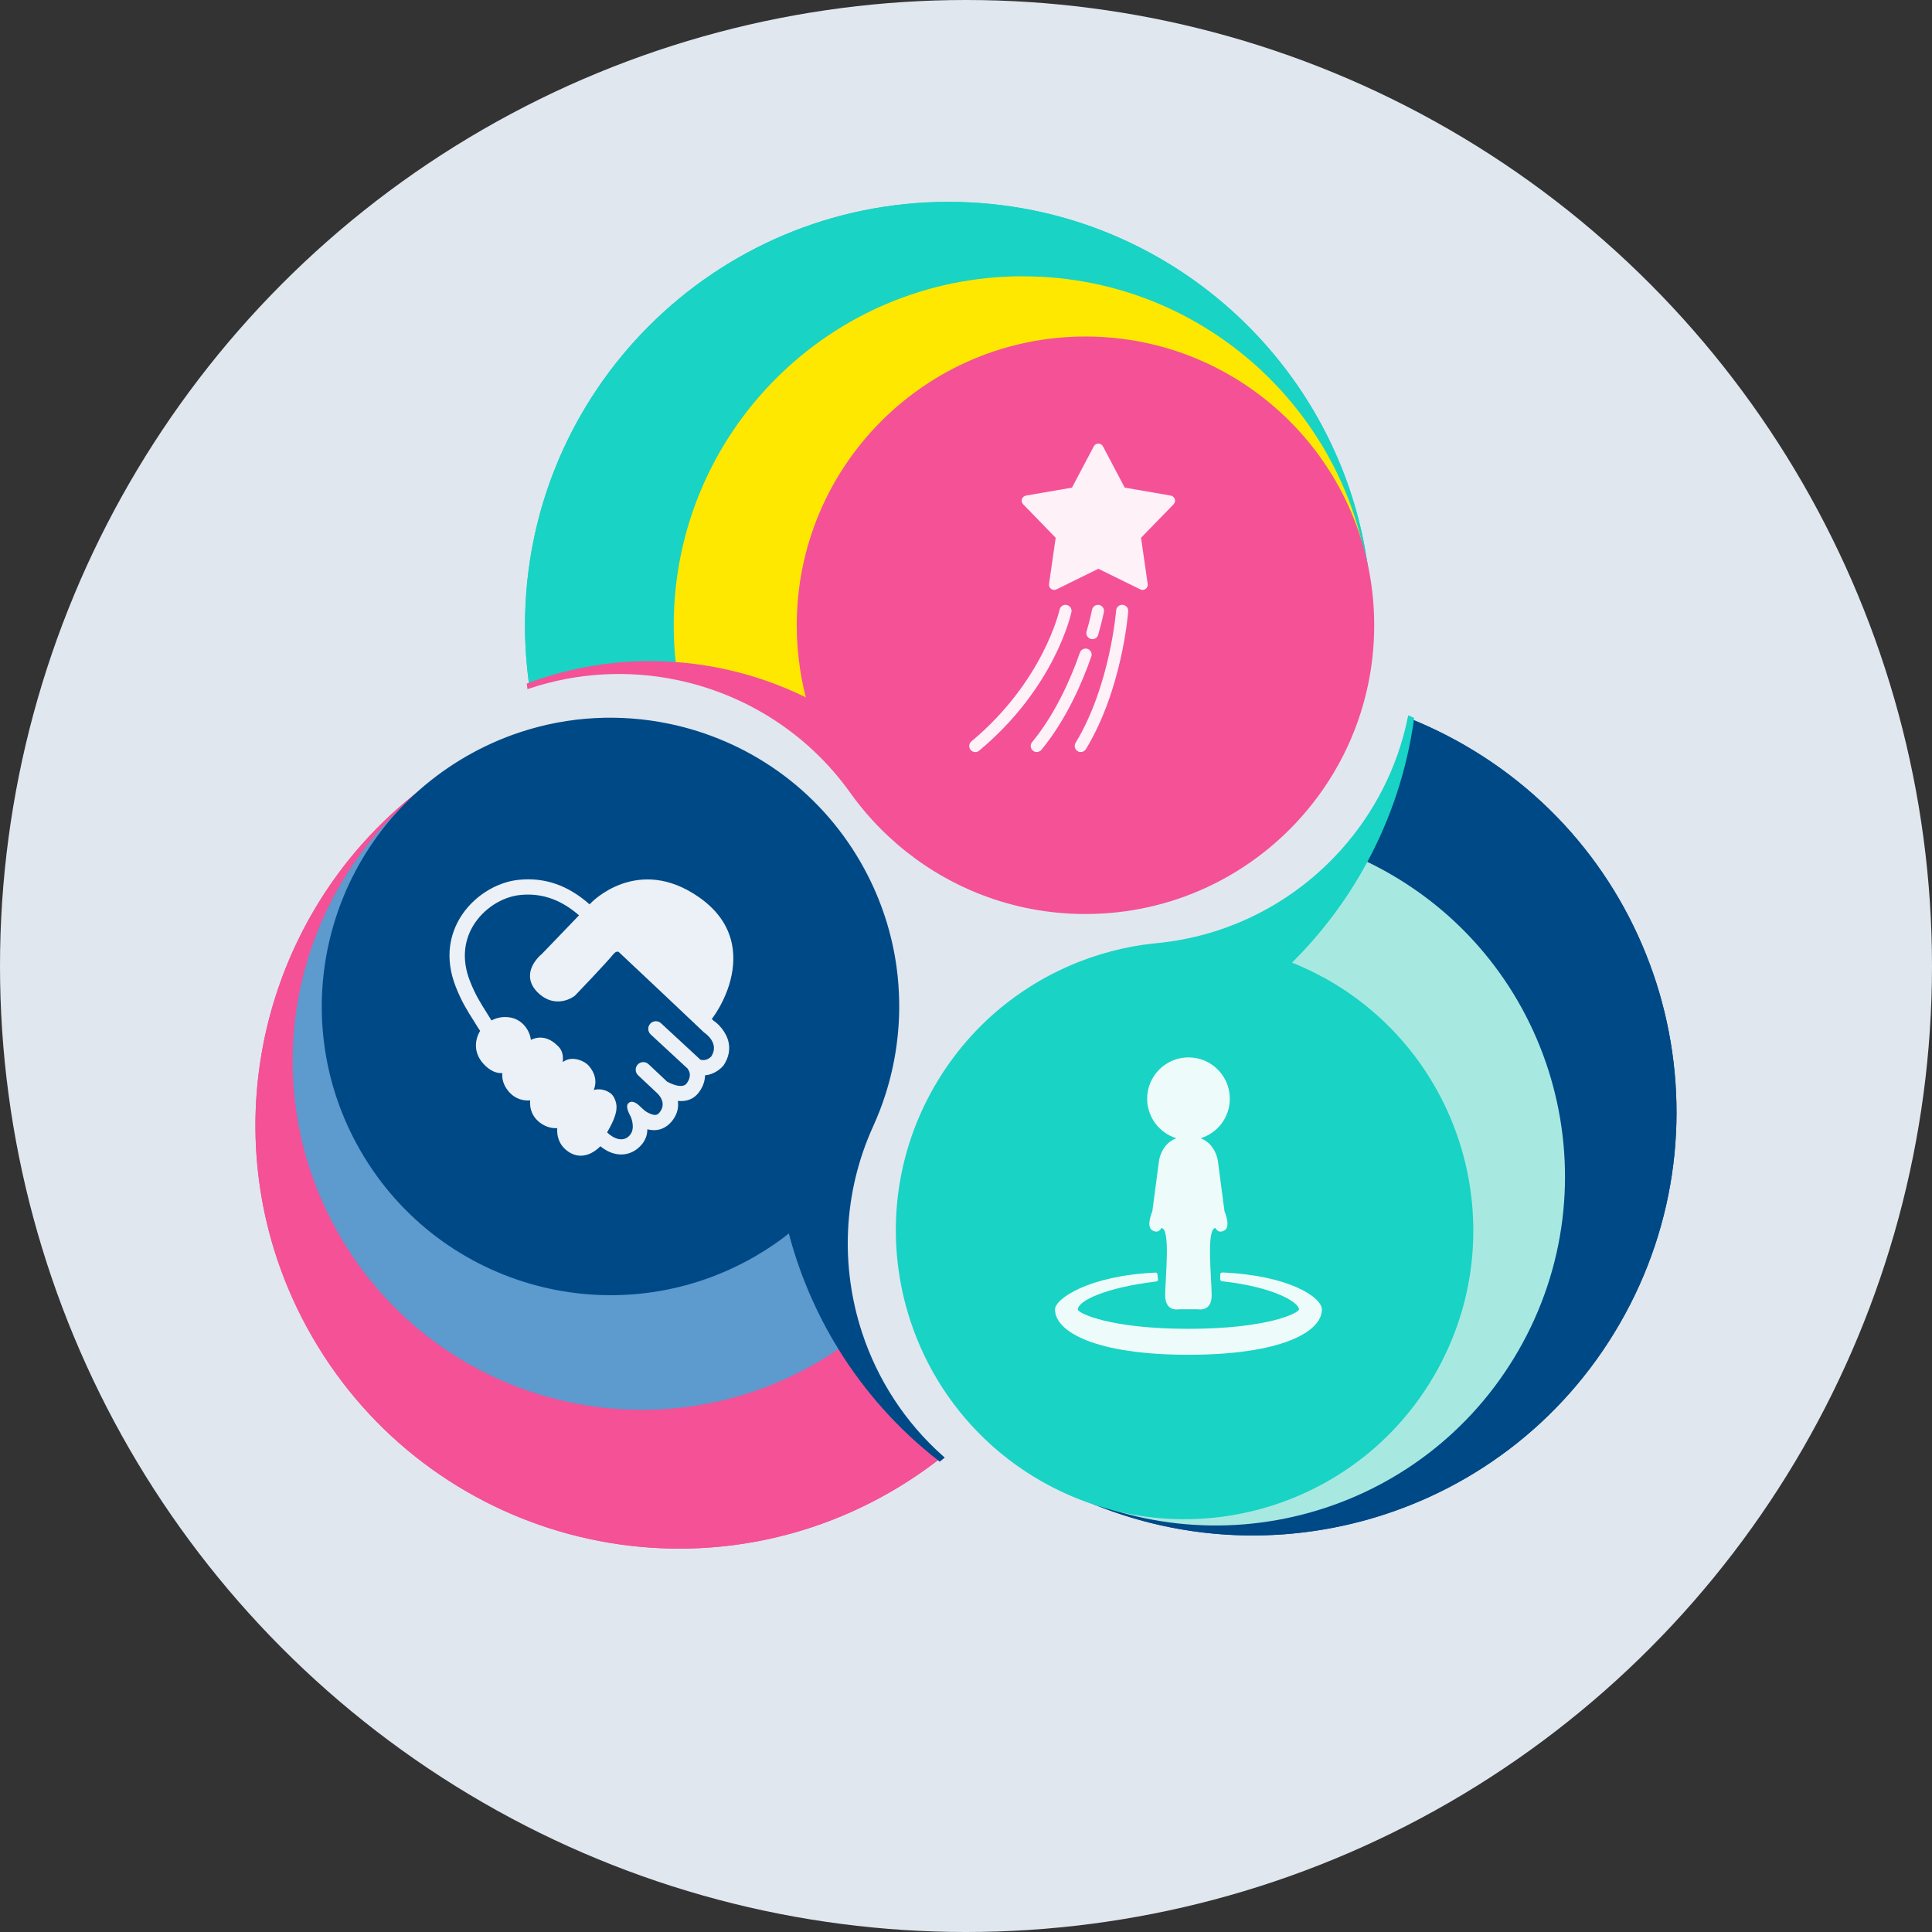
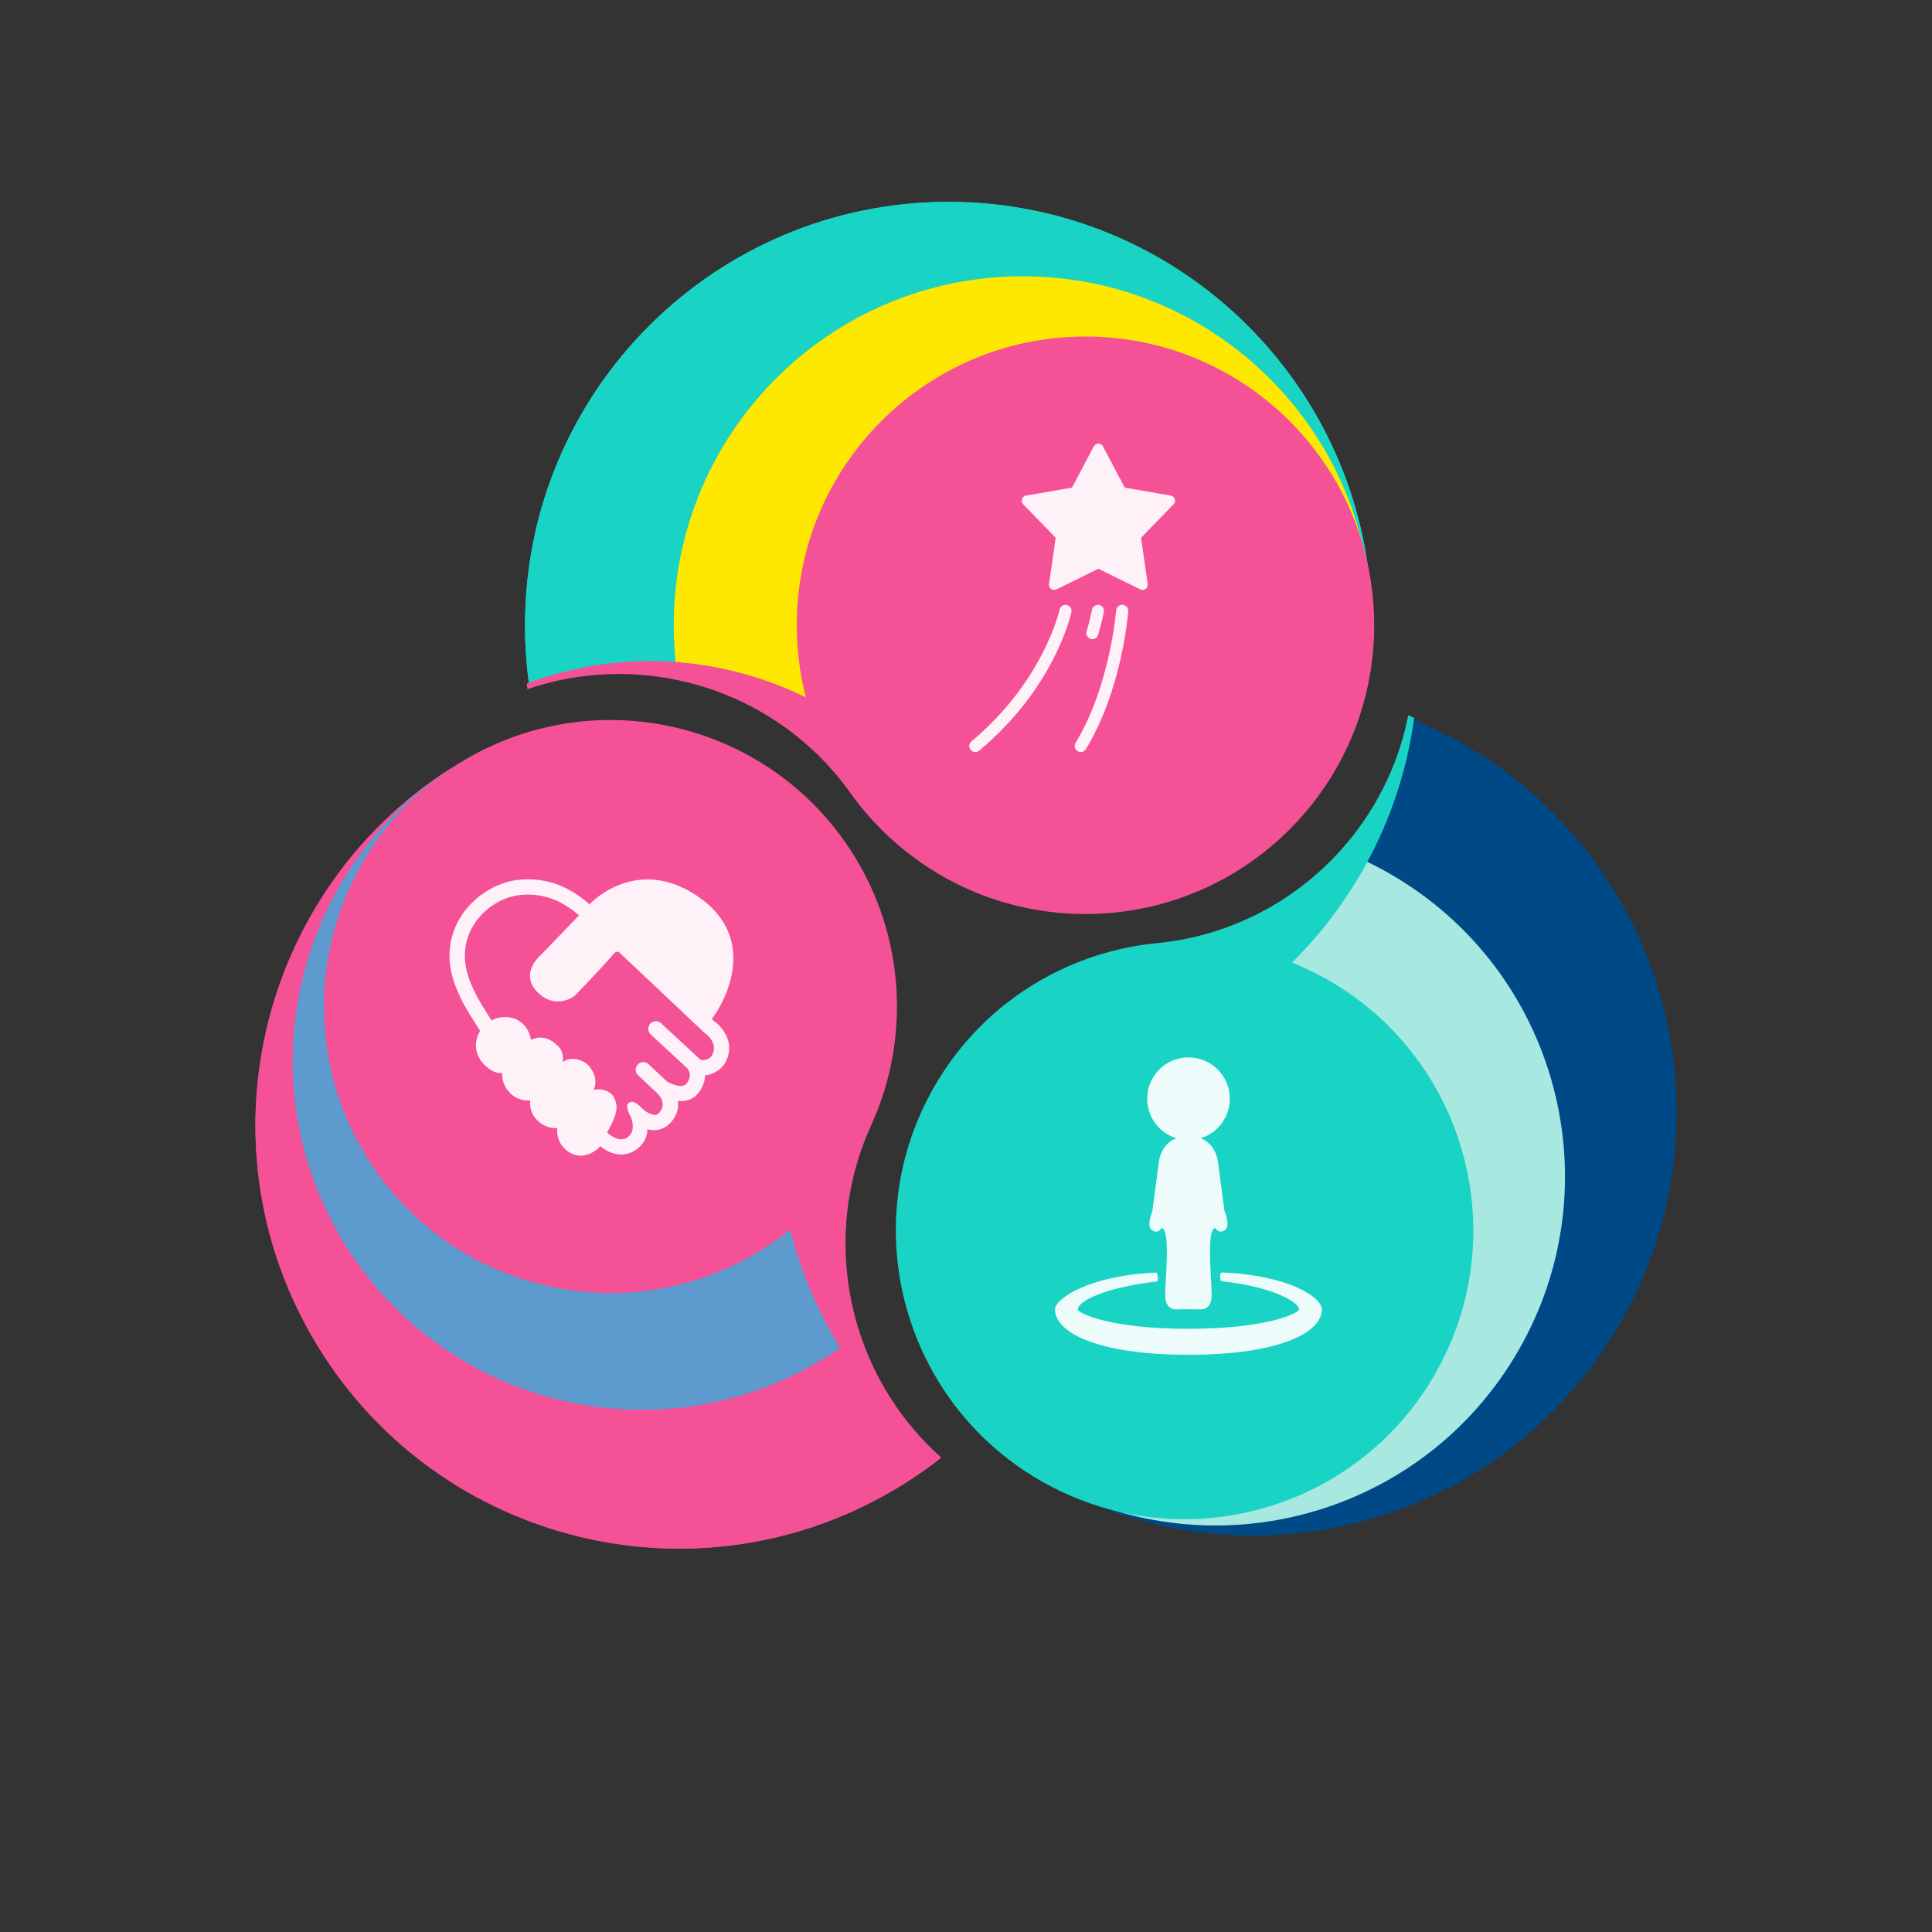
<svg xmlns="http://www.w3.org/2000/svg" id="Layer_2" data-name="Layer 2" viewBox="0 0 430 430">
  <rect x="0" y="0" width="430" height="430" fill="#333333" stroke="none" />
  <defs>
    <style>
      .cls-1 {
        fill: #a7e9e1;
      }

      .cls-1, .cls-2, .cls-3, .cls-4, .cls-5, .cls-6, .cls-7, .cls-8, .cls-9 {
        stroke-width: 0px;
      }

      .cls-10 {
        stroke: #19d3c5;
      }

      .cls-10, .cls-5 {
        fill: #19d3c5;
      }

      .cls-10, .cls-11, .cls-12 {
        stroke-miterlimit: 10;
      }

      .cls-2, .cls-13 {
        opacity: .92;
      }

      .cls-2, .cls-7 {
        fill: #fff;
      }

      .cls-3 {
        fill: #5d9ace;
      }

      .cls-4, .cls-11 {
        fill: #004987;
      }

      .cls-11 {
        stroke: #004987;
      }

      .cls-6, .cls-12 {
        fill: #f45197;
      }

      .cls-8 {
        fill: #e0e7ef;
      }

      .cls-9 {
        fill: #ffe800;
      }

      .cls-12 {
        stroke: #f45197;
      }
    </style>
  </defs>
  <g id="Layer_1-2" data-name="Layer 1">
    <g>
-       <circle class="cls-8" cx="215" cy="215" r="215" />
      <g>
        <g>
          <g>
            <path class="cls-4" d="M257.51,210.43c-2.53.25-5.05.65-7.54,1.19-6.67,1.47-13.09,4-19,7.52-2.25,1.34-4.42,2.82-6.51,4.44-5.87,4.57-11.03,10.24-15.14,16.93-.3.5-.6,1-.9,1.5-9.45,16.36-10.81,35.17-5.34,51.81,3.44,10.46,9.58,20.06,18.11,27.66,2.8,2.49,5.85,4.77,9.15,6.78.47.28.94.57,1.41.84.33.19.67.38,1,.56,44.93,25.22,101.91,9.68,127.74-35.06,26.03-45.08,10.58-102.72-34.5-128.74-3.86-2.23-7.81-4.15-11.82-5.78-.06-.03-.13-.05-.19-.08-.07-.03-.15-.06-.22-.09-2.31,11.19-7.56,21.31-14.9,29.52-10.39,11.62-24.97,19.41-41.37,20.98Z" />
            <path class="cls-4" d="M309.46,194.54c37.16,21.45,49.89,68.97,28.44,106.13-21.18,36.68-67.76,49.56-104.7,29.24-.48-.26-.96-.53-1.44-.8,45.08,26.03,102.72,10.58,128.74-34.5,26.03-45.08,10.58-102.72-34.5-128.74-3.86-2.23-7.81-4.15-11.82-5.78-1.57,11.27-5.13,21.89-10.32,31.52,1.89.9,3.75,1.87,5.59,2.93Z" />
            <path class="cls-1" d="M286.66,214.42c3.01,1.17,5.98,2.58,8.86,4.25,30.5,17.61,40.94,56.6,23.34,87.1-17.33,30.02-55.39,40.61-85.66,24.14,36.94,20.32,83.52,7.44,104.7-29.24,21.45-37.16,8.72-84.68-28.44-106.13-1.84-1.06-3.7-2.04-5.59-2.93-4.56,8.47-10.38,16.16-17.21,22.82Z" />
            <path class="cls-10" d="M295.53,218.67c-2.89-1.67-5.85-3.08-8.86-4.25,6.83-6.66,12.65-14.35,17.21-22.82,5.19-9.62,8.75-20.25,10.32-31.52-.06-.03-.13-.05-.19-.08-.07-.03-.15-.06-.22-.09-2.31,11.19-7.56,21.31-14.9,29.52-10.39,11.62-24.97,19.41-41.37,20.98.51-.05,1.02-.09,1.53-.13-3.06.22-6.09.66-9.07,1.32-6.67,1.47-13.09,4-19,7.52-2.25,1.34-4.42,2.82-6.51,4.44-5.87,4.57-11.03,10.24-15.14,16.93-.3.5-.6,1-.9,1.5-9.45,16.36-10.81,35.17-5.34,51.81,3.44,10.46,9.58,20.06,18.11,27.66,2.8,2.49,5.85,4.77,9.15,6.78.47.28.94.57,1.41.84.48.28.96.54,1.44.8,30.27,16.47,68.33,5.88,85.66-24.14,17.61-30.5,7.16-69.49-23.34-87.1Z" />
          </g>
          <g class="cls-13">
            <path class="cls-7" d="M272.02,283.22c-.12,0-.23.04-.31.12-.08.08-.13.19-.13.31v1.1c.02.21.18.39.39.41,11.96,1.34,17.15,4.81,17.15,6.28-.2.89-7.25,4.31-24.62,4.31s-24.42-3.42-24.62-4.27c0-1.93,6.11-4.91,17.48-6.26.23-.03.4-.23.37-.47l-.12-1.13c-.02-.22-.22-.42-.44-.38-14.84.68-22.36,5.81-22.36,8.21,0,5.02,9.18,10.08,29.7,10.08s29.7-5.06,29.7-10.08c0-2.69-7.25-7.6-22.17-8.24Z" />
            <path class="cls-7" d="M261.79,253.34c-3.41,1.29-3.84,5.06-3.84,5.06l-1.48,11.21s-1.48,3.38,0,4.23,2.01-.53,2.01-.53c2.12.11.85,11.21.85,14.99s3.07,3.1,3.07,3.1h4.21s3.07.68,3.07-3.1-1.27-14.88.85-14.99c0,0,.53,1.38,2.01.53,1.48-.85,0-4.23,0-4.23l-1.48-11.21s-.44-3.77-3.84-5.06c3.76-1.15,6.5-4.66,6.5-8.8,0-5.08-4.12-9.2-9.2-9.2s-9.2,4.12-9.2,9.2c0,4.14,2.74,7.64,6.5,8.8Z" />
          </g>
        </g>
        <g>
          <g>
            <path class="cls-5" d="M190.02,176.13c1.49,2.09,2.75,4.14,4.48,6.03,4.6,5.04,10.01,9.34,16.01,12.7,2.28,1.28,4.65,2.42,7.1,3.41,6.89,2.8,14.38,4.43,22.23,4.64.58.02,1.17.02,1.75.02,18.89,0,35.87-8.22,47.54-21.28,7.34-8.21,12.59-18.32,14.9-29.52.76-3.67,1.2-7.45,1.3-11.32.01-.55.02-1.1.02-1.65h0c0-.54,0-1.08-.02-1.61-.86-51.31-42.72-92.63-94.23-92.63-52.05,0-94.25,42.2-94.25,94.25,0,4.46.31,8.84.91,13.13,0,.07.02.13.03.2.01.08.02.16.03.24,10.85-3.59,22.23-4.11,33.01-1.86,15.15,3.17,29.11,11.81,38.66,25.07.05.07.11.15.16.22" />
            <path class="cls-5" d="M211.1,44.94c-52.05,0-94.25,42.2-94.25,94.25,0,4.46.31,8.84.91,13.13,0,.07.02.13.03.2,10.64-3.96,21.77-5.44,32.66-4.63-.09-.79-.17-1.59-.23-2.39-.17-2.08-.26-4.18-.26-6.31,0-42.91,34.79-77.69,77.7-77.69,42.91,0,77.69,34.79,77.69,77.69,0-52.05-42.2-94.25-94.25-94.25Z" />
            <path class="cls-9" d="M227.65,61.49c-42.91,0-77.69,34.79-77.7,77.69,0,2.12.09,4.23.26,6.31.06.8.14,1.6.23,2.39,10.33.76,20.44,3.59,29.68,8.3-.65-2.35-1.17-4.75-1.54-7.19-.49-3.2-.75-6.47-.75-9.8,0-35.21,28.55-63.76,63.76-63.76,35.21,0,63.76,28.55,63.76,63.76,0-42.91-34.79-77.69-77.69-77.69Z" />
            <path class="cls-12" d="M189.66,176.18c1.49,2.09,3.11,4.09,4.84,5.98,4.6,5.04,10.01,9.34,16.01,12.7,2.28,1.28,4.65,2.42,7.1,3.41,6.89,2.8,14.38,4.43,22.23,4.64.58.02,1.17.02,1.75.02,18.89,0,35.87-8.22,47.54-21.28,7.34-8.21,12.59-18.32,14.9-29.52.76-3.67,1.2-7.45,1.3-11.32.01-.55.02-1.1.02-1.65,0-35.21-28.55-63.76-63.76-63.76-35.21,0-63.76,28.55-63.76,63.76,0,3.33.26,6.61.75,9.8.38,2.45.9,4.85,1.54,7.19-9.24-4.71-19.35-7.53-29.68-8.3-10.88-.8-22.01.67-32.66,4.63.01.08.02.16.03.24,10.85-3.59,22.23-4.11,33.01-1.86,15.24,3.18,29.26,11.9,38.82,25.29Z" />
          </g>
          <g class="cls-13">
            <g>
              <path class="cls-7" d="M217.06,167.38c-.39,0-.77-.16-1.03-.48-.48-.57-.4-1.42.17-1.89,16.05-13.38,19.6-29.17,19.63-29.33.16-.73.87-1.19,1.6-1.03.73.16,1.19.87,1.03,1.6-.15.68-3.78,16.87-20.54,30.83-.25.21-.56.31-.86.31Z" />
              <path class="cls-7" d="M240.54,167.38c-.24,0-.48-.06-.7-.2-.63-.39-.84-1.21-.45-1.85,7.69-12.66,9.01-29.32,9.03-29.48.06-.74.7-1.29,1.44-1.24.74.06,1.3.7,1.24,1.44-.05.71-1.38,17.45-9.41,30.68-.25.42-.7.65-1.15.65Z" />
-               <path class="cls-7" d="M230.74,167.38c-.3,0-.6-.1-.85-.31-.57-.47-.66-1.32-.18-1.89,5.29-6.43,8.71-14.39,10.64-19.93.24-.7,1.01-1.07,1.71-.83.7.24,1.07,1.01.83,1.71-2,5.75-5.56,14.02-11.1,20.75-.27.32-.65.49-1.04.49Z" />
              <path class="cls-7" d="M243.13,142.25c-.12,0-.25-.02-.37-.05-.71-.2-1.13-.95-.92-1.66.84-2.92,1.21-4.82,1.21-4.83.14-.73.85-1.2,1.58-1.06.73.14,1.2.85,1.06,1.58-.02.08-.4,2.02-1.27,5.06-.17.59-.71.97-1.29.97Z" />
            </g>
            <path class="cls-7" d="M238.59,108.53l4.85-9.19c.43-.82,1.61-.82,2.04,0l4.85,9.19,10.24,1.77c.91.16,1.28,1.27.63,1.94l-7.24,7.45,1.48,10.29c.13.92-.82,1.61-1.65,1.2l-9.33-4.59-9.33,4.59c-.83.41-1.78-.28-1.65-1.2l1.48-10.29-7.24-7.45c-.65-.66-.28-1.78.63-1.94l10.24-1.77Z" />
          </g>
        </g>
        <g>
          <path class="cls-6" d="M102.36,169.77c-43.82,26.46-58.58,83.24-32.87,127.77,26.03,45.08,83.67,60.52,128.74,34.5,3.86-2.23,7.5-4.69,10.92-7.35.05-.04.11-.08.16-.13.06-.05.13-.1.19-.15-8.54-7.6-14.68-17.2-18.11-27.66-4.86-14.8-4.32-31.31,2.5-46.29,1.06-2.33,1.98-4.72,2.75-7.15,2.07-6.51,3.08-13.34,2.99-20.22-.04-2.62-.23-5.24-.59-7.85-1.02-7.37-3.35-14.67-7.09-21.58-.28-.51-.56-1.02-.85-1.53-9.45-16.36-25.05-26.95-42.2-30.53-10.78-2.25-22.16-1.74-33.01,1.86-4.06,1.34-8.04,3.12-11.89,5.34-.14.08-.38.23-.52.31-.3.18-.81.48-1.11.67Z" />
          <path class="cls-6" d="M198.23,332.03c3.86-2.23,7.5-4.69,10.92-7.35-8.97-6.99-16.39-15.39-22.13-24.69-1.72,1.19-3.5,2.31-5.33,3.37-37.16,21.45-84.68,8.72-106.13-28.44-21.18-36.68-9.04-83.46,27.02-105.29.47-.29.94-.57,1.41-.84-45.08,26.03-60.52,83.67-34.5,128.74,26.03,45.08,83.67,60.52,128.74,34.5Z" />
          <path class="cls-3" d="M175.86,273.68c-2.52,2.02-5.23,3.88-8.11,5.55-30.5,17.61-69.49,7.16-87.1-23.34-17.33-30.02-7.48-68.27,21.92-86.25-36.06,21.83-48.2,68.61-27.02,105.29,21.45,37.16,68.97,49.89,106.13,28.44,1.84-1.06,3.62-2.19,5.33-3.37-5.05-8.19-8.8-17.07-11.16-26.31Z" />
-           <path class="cls-11" d="M175.86,273.68c2.36,9.24,6.11,18.13,11.16,26.31,5.74,9.3,13.16,17.7,22.13,24.69.05-.04.11-.08.16-.13.06-.05.13-.1.19-.15-8.54-7.6-14.68-17.2-18.11-27.66-4.86-14.8-4.32-31.31,2.5-46.29,1.06-2.33,1.98-4.72,2.75-7.15,2.07-6.51,3.08-13.34,2.99-20.22-.04-2.62-.23-5.24-.59-7.85-1.02-7.37-3.35-14.67-7.09-21.58-.28-.51-.56-1.02-.85-1.53-9.45-16.36-25.05-26.95-42.2-30.53-10.78-2.25-22.16-1.74-33.01,1.86-4.06,1.34-8.04,3.12-11.89,5.34-.48.28-.95.56-1.41.84-29.4,17.98-39.25,56.24-21.92,86.25,17.61,30.5,56.6,40.94,87.1,23.34,2.89-1.67,5.59-3.53,8.11-5.55Z" />
          <path class="cls-2" d="M158.81,227.17h0s-.39-.38-.39-.38c2.33-3.08,5.5-9.23,4.66-15.63-.6-4.54-3.11-8.38-7.45-11.43-13.71-9.62-24,1.13-24.1,1.23l-.31.32c-4.82-4.26-9.98-6.05-15.77-5.46-5.13.52-10.26,3.84-13.05,8.46-1.96,3.24-3.7,8.56-.89,15.53,1.29,3.2,2.29,4.8,4.12,7.7l.81,1.3c.12.2.26.41.42.63-1.14,1.89-1.57,4.73.67,7.25,1.56,1.76,3.09,2.22,4.28,2.15-.12,1.16.15,2.64,1.43,4.12,1.5,1.74,3.37,2.07,4.75,1.95-.15,1.98.56,3.67,2.06,4.86,1.5,1.18,2.96,1.38,3.97,1.32-.12,1.58.31,3.73,2.42,5.2.89.62,1.84.93,2.81.93,1.48,0,2.99-.71,4.38-2.1,3,2.49,6.65,2.47,9.08-.25.91-1.02,1.37-2.22,1.37-3.53,2.58.66,4.29-.46,5.31-1.62,1.22-1.39,1.72-3.01,1.48-4.69,1.98.2,3.57-.44,4.65-1.87,1.07-1.42,1.38-2.76,1.4-3.83,1.8-.16,3.28-1.2,4.13-2.22,1.09-1.66,1.47-3.38,1.11-5.11-.49-2.34-2.33-4.19-3.36-4.83ZM140.35,248.46s1.19,2.56-.14,4.16c-1.41,1.69-3.54.91-5.09-.59,1.73-2.97,2.48-5.08,1.91-6.85-.37-1.15-.82-1.85-2.07-2.38-1-.42-1.95-.43-2.8-.22.72-1.84.34-3.72-1.14-5.4-.95-1.08-3.36-2.05-5.12-1.18-.23.12-.45.24-.66.36.19-1.34-.05-2.79-1.39-3.85-1.19-1.11-2.47-1.63-3.82-1.57-.71.04-1.34.24-1.88.5-.05-.5-.18-1.02-.4-1.53-.76-1.81-2.27-3.09-4.06-3.43-1.87-.35-3.34.12-4.3.64-.02-.03-.04-.07-.06-.1l-.82-1.31c-1.77-2.82-2.66-4.24-3.84-7.16-2.29-5.67-.91-9.94.64-12.52,2.26-3.74,6.38-6.43,10.49-6.84.57-.06,1.13-.09,1.67-.09,4.09,0,7.83,1.51,11.4,4.62l-8.25,8.58c-.1.08-2.46,1.95-2.65,4.56-.1,1.4.43,2.71,1.57,3.89,3.21,3.33,6.84,2.07,8.42.85.28-.29,6.81-7.1,8.51-9.18.59-.72.99-.65,1.23-.55,5.23,4.89,12.99,12.23,19.01,17.93.36.24,3.46,2.41,1.6,5.33-.18.19-1.13,1.1-2.41.73l-8.78-8.12c-.33-.31-.76-.46-1.22-.45-.45.02-.87.21-1.17.54-.31.33-.47.76-.45,1.22.02.45.21.87.54,1.18l8.26,7.64c.03.1.08.21.16.32.09.13.83,1.28-.42,2.95-1.01,1.34-3.82-.11-4.34-.4l-4.15-3.9c-.68-.64-1.75-.6-2.39.08-.64.68-.6,1.75.07,2.39l4.31,4.05c.22.21,2.16,2.1.51,4.19-.45.58-.98.98-2.74.03-.92-.49-1.55-1.38-2.36-1.95-.88-.57-1.47-.53-1.93-.03s-.18,1.55.55,2.89Z" />
        </g>
      </g>
    </g>
  </g>
</svg>